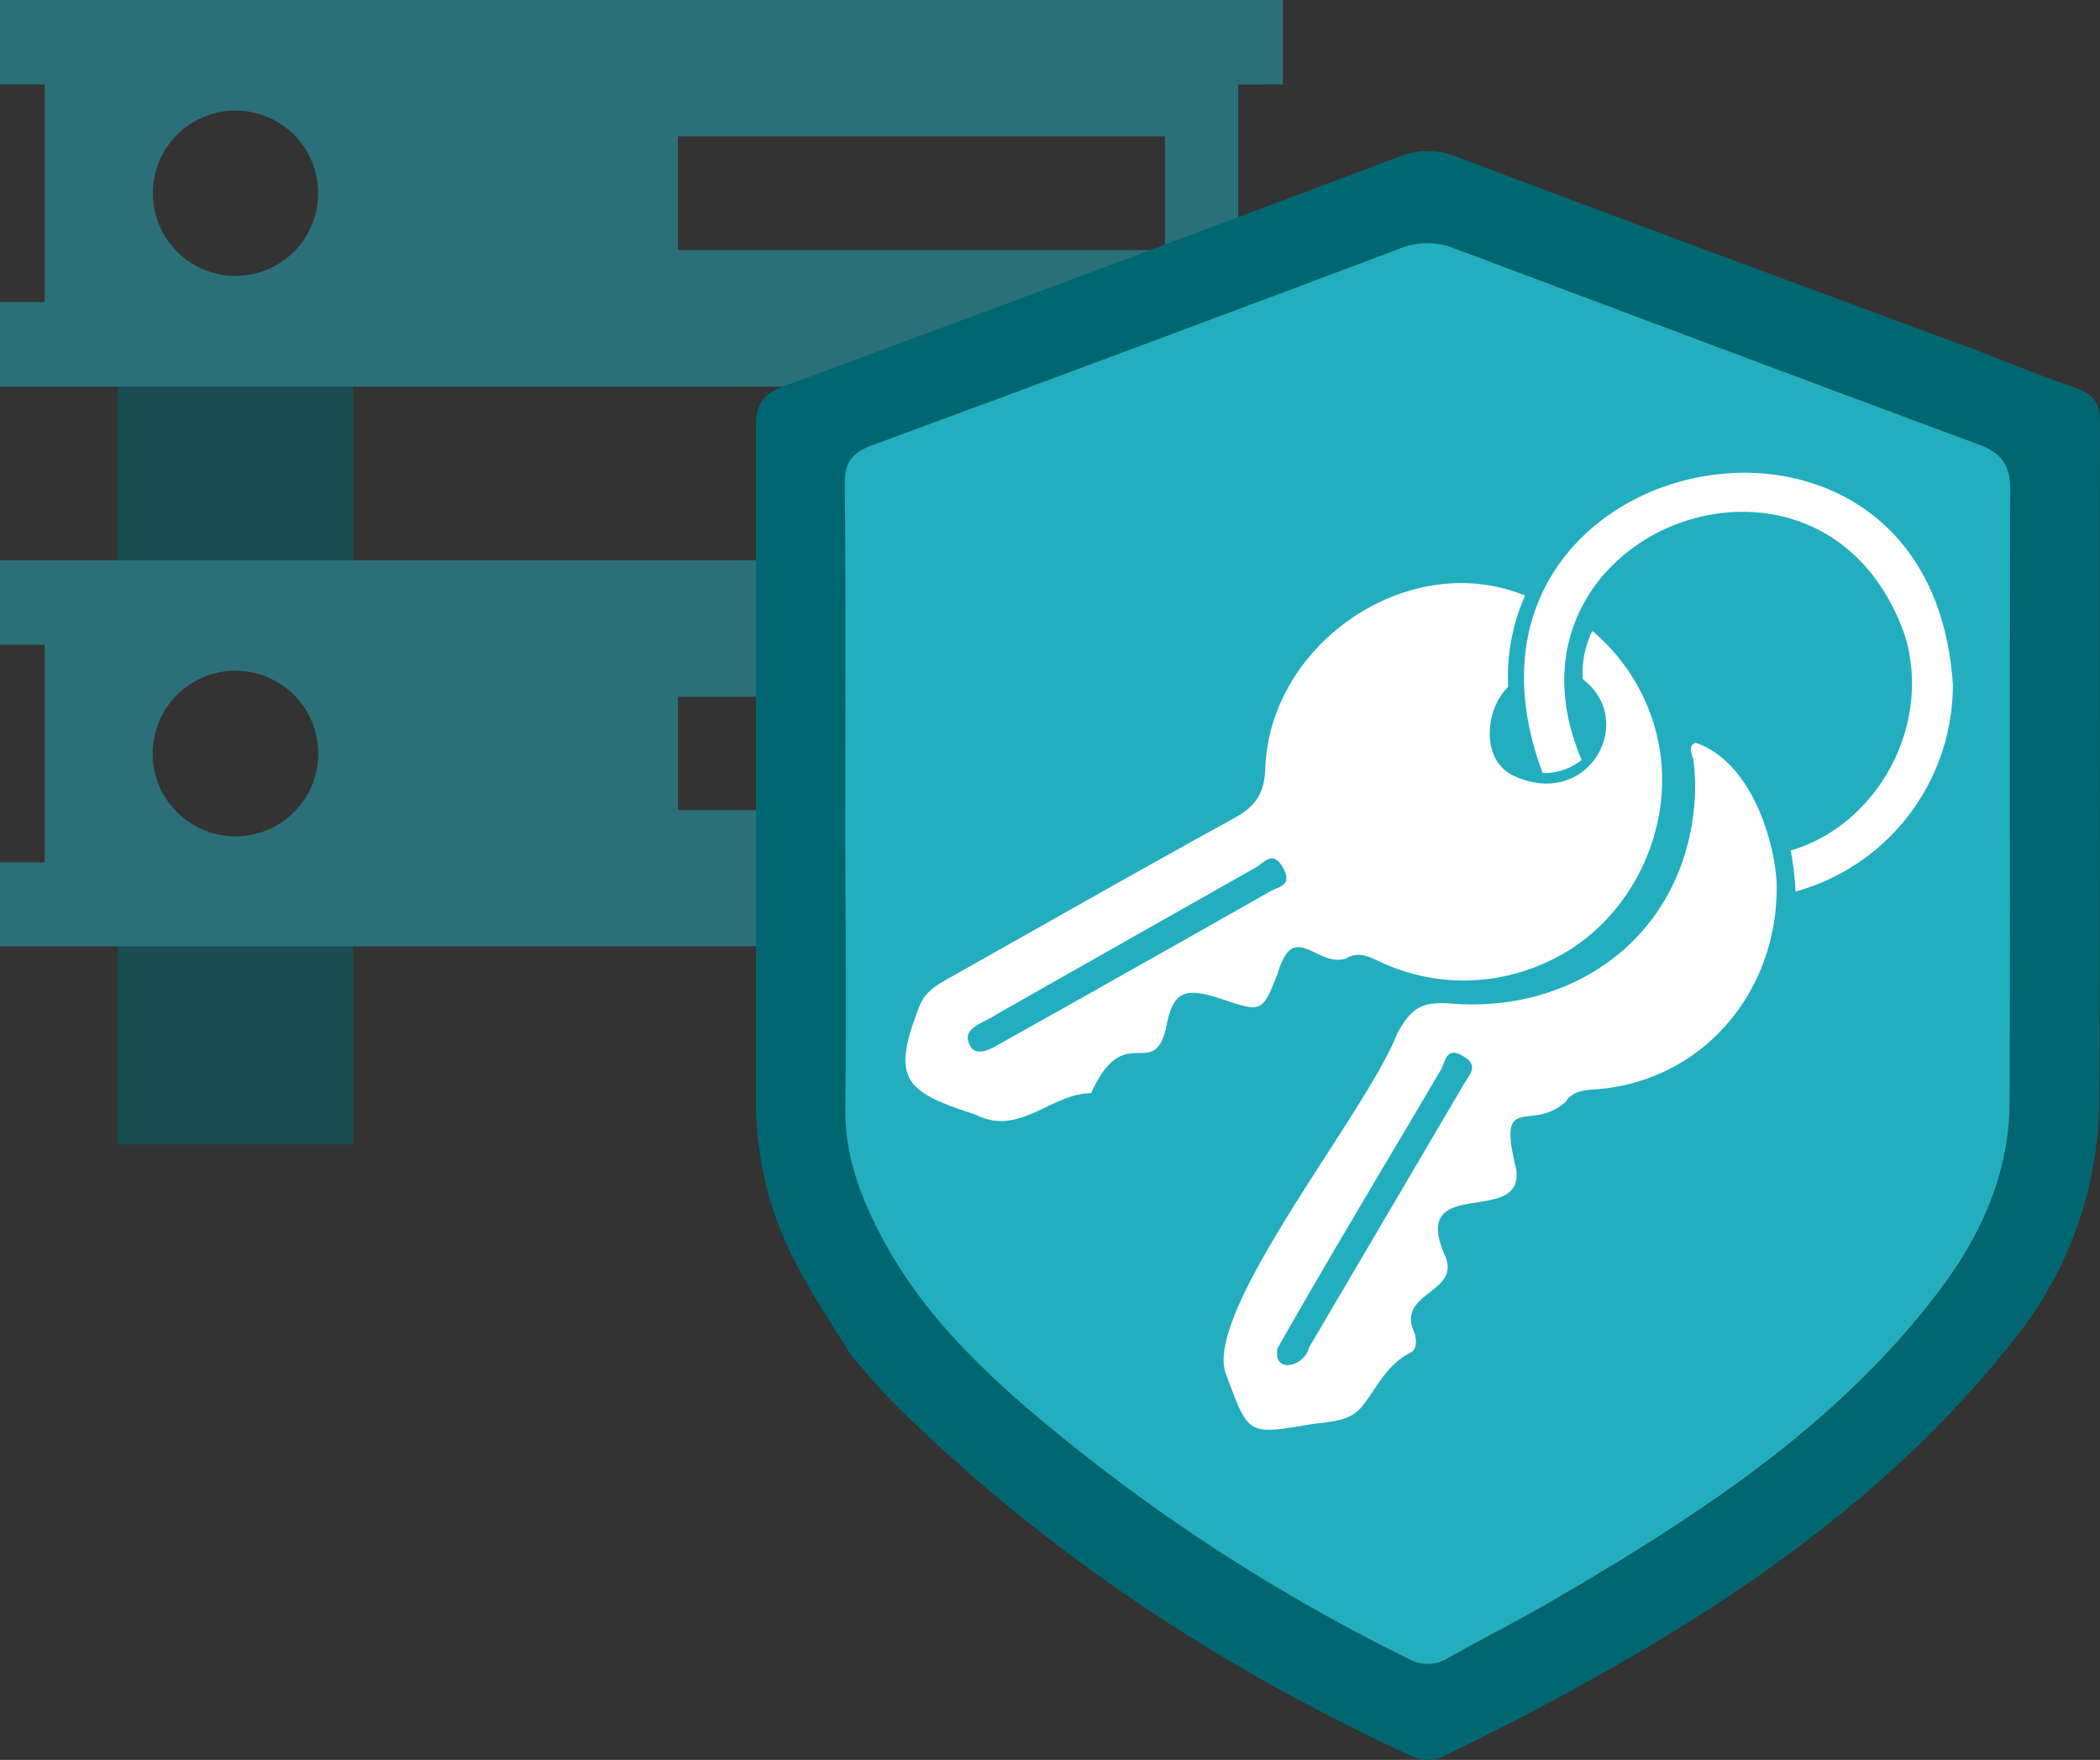
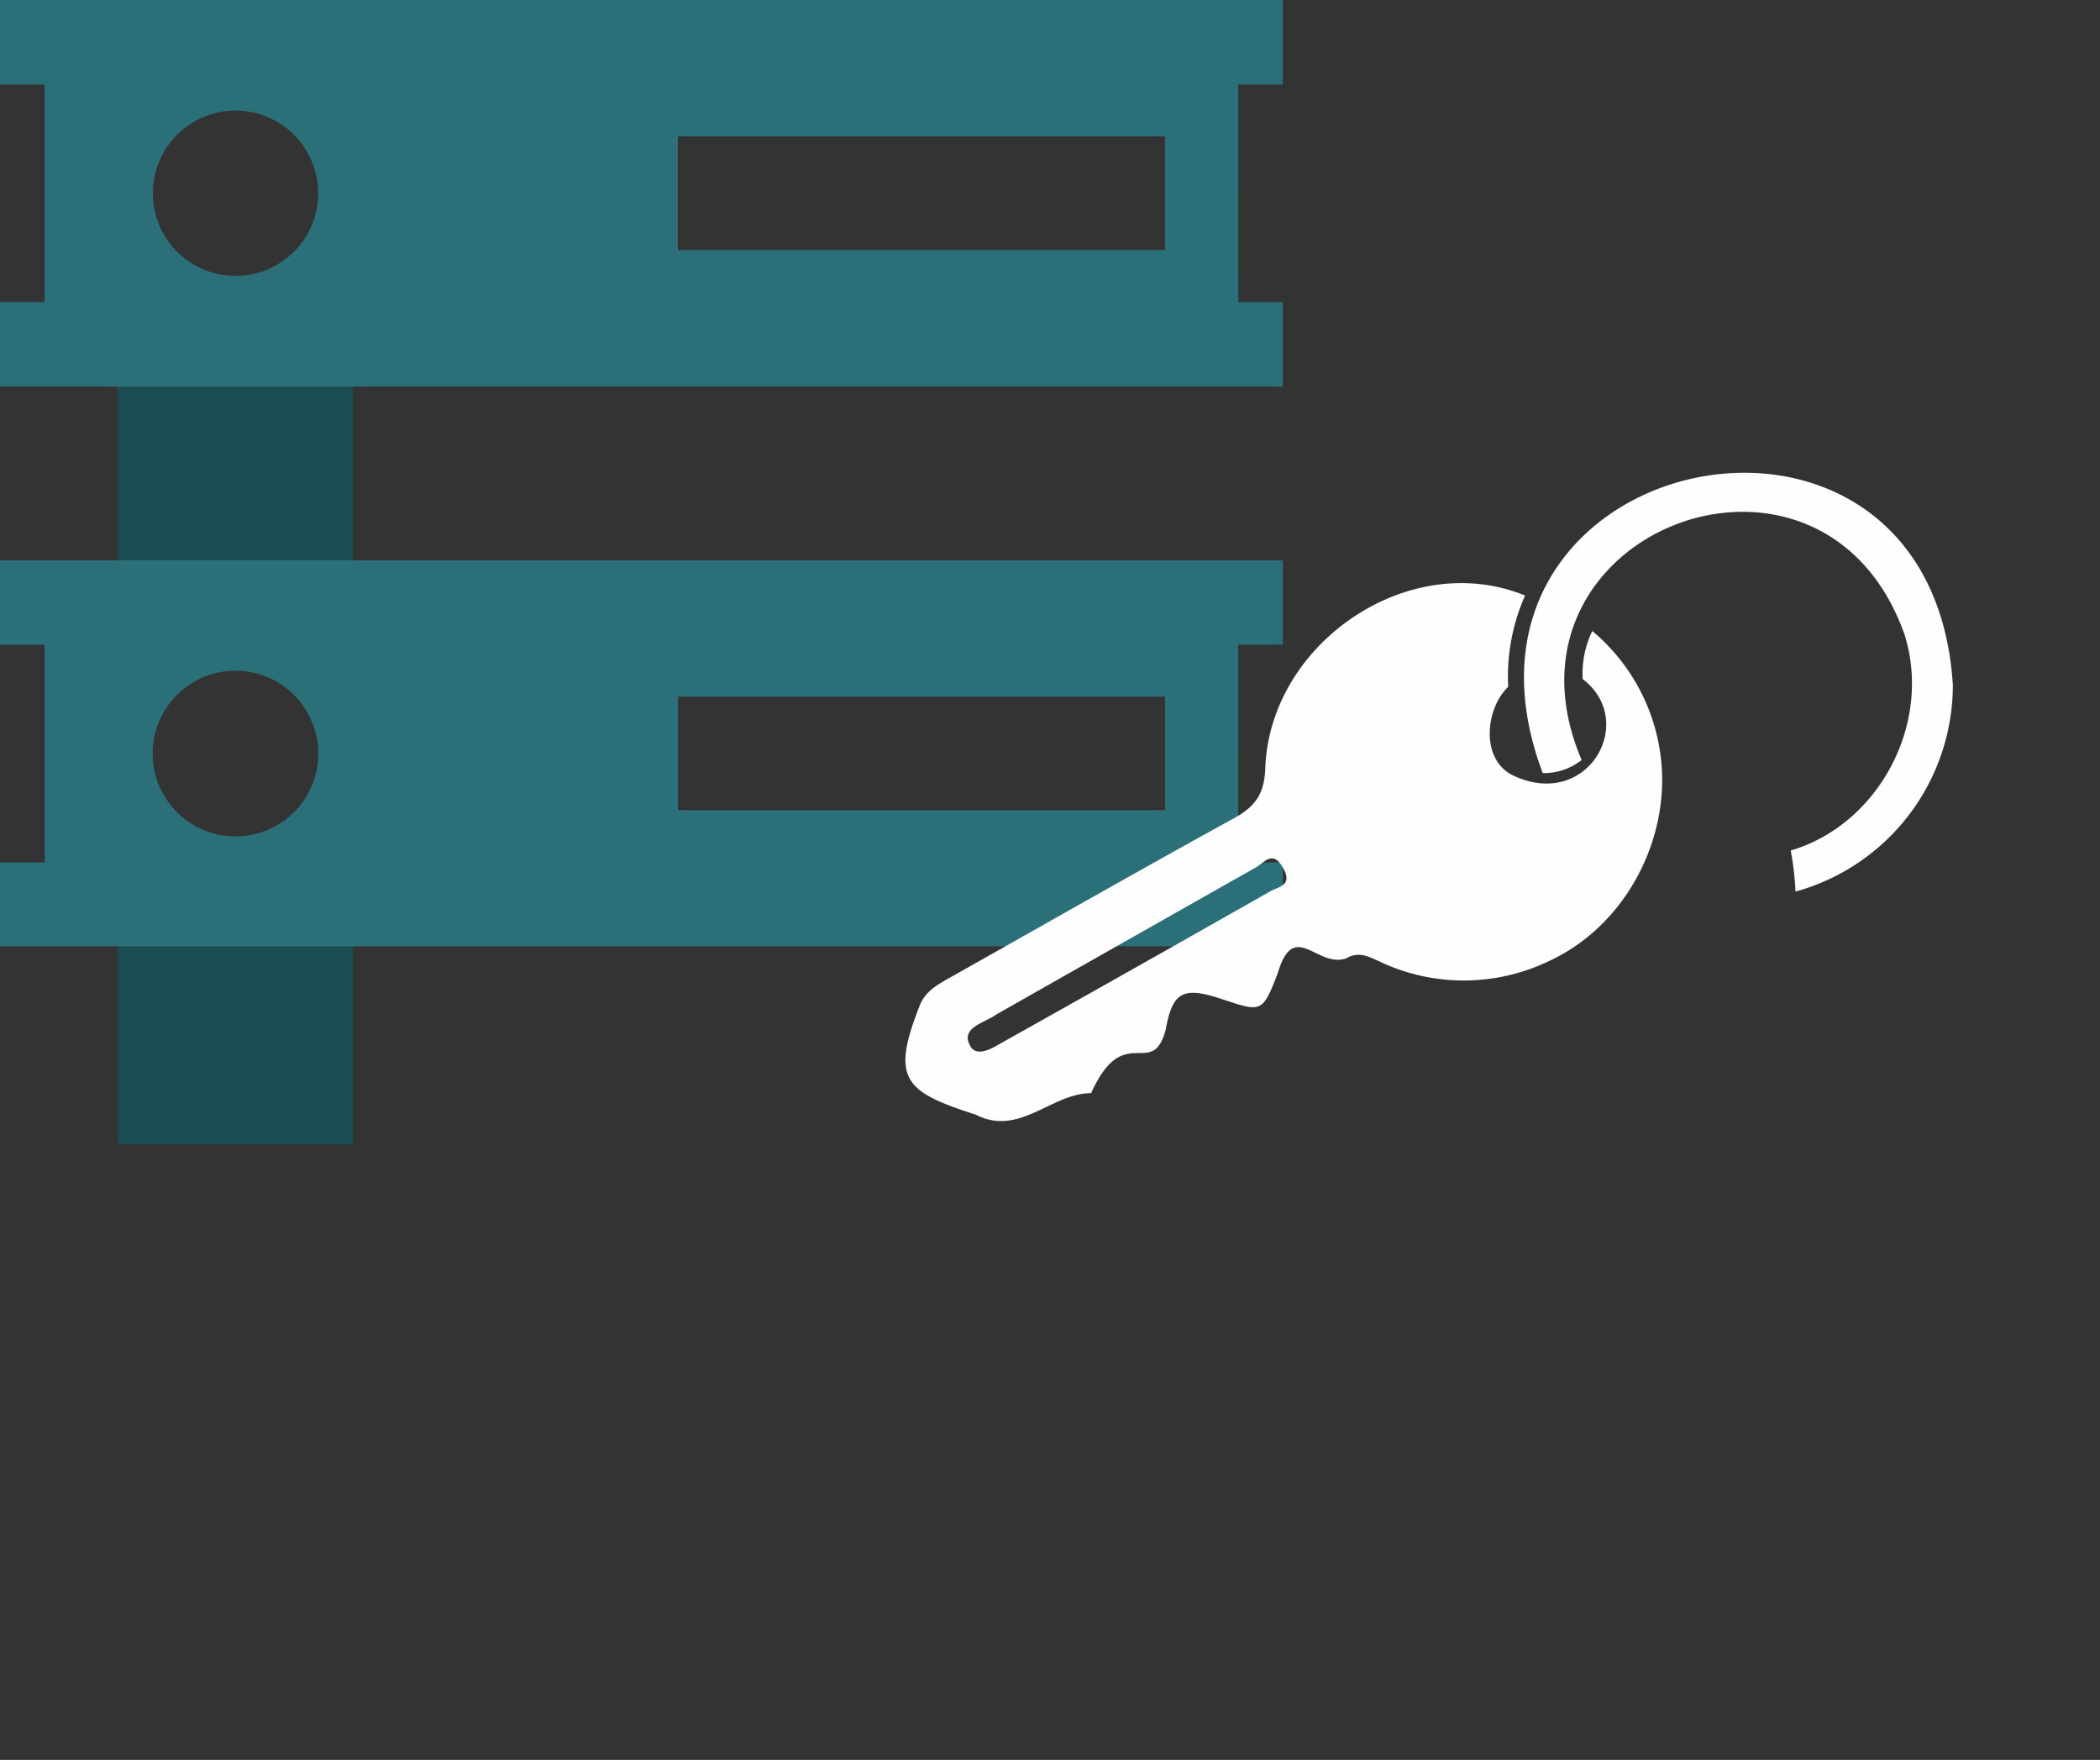
<svg xmlns="http://www.w3.org/2000/svg" viewBox="0 0 400.34 335.46">
  <rect x="0" y="0" width="400.34" height="335.46" fill="#333333" stroke="none" />
  <title>графика</title>
  <g id="Слой_2" data-name="Слой 2">
    <g id="Слой_1-2" data-name="Слой 1">
      <g style="opacity:0.5">
        <path d="M22.44,180.33v37.83H67.33V180.33Zm0-106.65V106.8H67.33V73.69Z" style="fill:#006770" />
        <path d="M244.56,16.1V0H0V16.1H8.51V57.58H0V73.69H244.56V57.6h-8.51V16.11ZM55.72,48.29a15.76,15.76,0,1,1,4.94-11.45,15.76,15.76,0,0,1-4.94,11.45Zm166.38-.62H129.23V26H222.1Z" style="fill:#23aebf" />
        <path d="M244.56,122.9V106.8H0v16.1H8.51v41.48H0v16H244.56v-16h-8.51V122.9ZM44.89,159.43a15.79,15.79,0,1,1,15.79-15.79h0A15.79,15.79,0,0,1,44.89,159.43Zm177.23-5H129.25V132.81h92.87Z" style="fill:#23aebf" />
      </g>
-       <path d="M162.42,258.57c-6.63-10.49-13.7-20.76-16.49-33.17a64.85,64.85,0,0,1-1.81-14.21v-130c0-3.93,1.19-6,5-7.46Q208.06,51.95,266.8,29.84a14.14,14.14,0,0,1,10.73,0q49.53,18.58,99.19,36.89c6.28,2.41,12.5,5,18.87,7.16,3.29,1.15,4.76,2.79,4.75,6.52-.11,43.2.11,86.4-.16,129.6a73.21,73.21,0,0,1-16.56,45.73c-19.47,24.61-44,43.23-70.83,59q-17.9,10.5-36.59,19.53a7.49,7.49,0,0,1-7,.53c-36.59-16.87-69.83-38.7-98.56-67.09C167.69,264.79,165.13,261.6,162.42,258.57ZM161.21,153c0,19.38.17,38.78,0,58.16-.12,9.42,3.1,17.69,7.51,25.68,6.75,12.3,16.22,22.15,26.79,31.31a348,348,0,0,0,73.07,48.08,7.32,7.32,0,0,0,7.53-.13c7.12-4,14.39-7.74,21.43-11.82,27-15.82,53.08-32.83,72.31-58.3,8.09-10.72,13.29-22.62,13.34-36.25.11-38.77,0-77.54.12-116.3,0-4.65-1.55-7.06-5.93-8.67-33.57-12.38-67.07-25.06-100.61-37.61a13.48,13.48,0,0,0-9.84.28Q216.65,66.26,166.32,84.92c-3.81,1.39-5.17,3.17-5.14,7.22C161.32,112.39,161.21,132.7,161.21,153Z" style="fill:#006770" />
-       <path d="M383.25,93.38c-.16,38.78,0,77.55-.12,116.32,0,13.63-5.25,25.53-13.35,36.25-19.22,25.47-45.3,42.48-72.3,58.3-7,4.13-14.33,7.83-21.43,11.82a7.26,7.26,0,0,1-7.51.13,347.39,347.39,0,0,1-73.08-48.08c-10.58-9.16-20.12-19-26.81-31.3-4.39-8-7.63-16.27-7.5-25.69.23-19.4,0-38.78,0-58.17,0-20.26.11-40.54-.1-60.82,0-4,1.34-5.83,5.14-7.24Q216.61,66.33,266.8,47.4a13.61,13.61,0,0,1,9.85-.28c33.53,12.55,67,25.18,100.61,37.61C381.67,86.34,383.27,88.74,383.25,93.38Z" style="fill:#23aebf" />
      <path d="M316.43,143.05a37.17,37.17,0,0,0-12.88-22.77,18.62,18.62,0,0,0-1.83,9.17c10.56,8,1,25.06-13.2,18.4-6.33-3-5.39-12.72-1-16.93a38,38,0,0,1,3.22-17.4c-22.2-9.06-48.74,9.12-49.53,33-.19,4.8-1.91,7.23-5.95,9.44C217,166,199,176.27,180.88,186.47c-2.35,1.32-4.64,2.65-5.62,5.4-5.48,13.93-2.74,16.26,10.75,20.6,8.34,4.28,14.38-4.08,22-4.1,6.28-13.93,11.62-2.41,14.21-12.07,1.33-7.35,3.37-8.31,10.83-5.82s7.62,2.57,10.53-4.95c3.1-10.42,7.4-1,13-2.82,2.48-1.46,4.36-.36,6.47.6a37.47,37.47,0,0,0,32,0C310.11,176.52,319,159.21,316.43,143.05Zm-74.3,26.87q-25.68,14.58-51.43,29c-2,1.19-4.85,2.69-5.9.12-1.55-3.22,3.09-4.15,5.06-5.62q24.76-14.05,49.53-28.06c1.55-.84,3.21-3.44,5.17,0s-.74,3.61-2.37,4.53Z" style="fill:#fefefe" />
      <path d="M372.29,130.56a40.87,40.87,0,0,1-30,39.39,54.45,54.45,0,0,0-.91-7.83c16.68-4.89,27.1-24.13,21.67-41.25-15.81-44.27-80-19.41-61.53,24a11.53,11.53,0,0,1-7.42,2.49C270.91,85.67,368.1,64.75,372.29,130.56Z" style="fill:#fefefe" />
-       <path d="M338.69,168.11c-.62-9.38-5.5-23.21-15.48-26.54-1.47.71-.71,2-.4,3.17a38.84,38.84,0,0,1,.17,8.95c-2.34,25.17-23.31,39.58-46.56,37.59-5.62-.4-7.48,1.06-10.06,5.72-5.76,15.07-37.73,53.74-32.51,65.27,4.13,11.16,4,11.27,15.63,9.29,3.61-.62,7.74-.34,10.28-3.59,2.8-3.58,4.65-7.91,9.07-10.08,1.29-.62,1.29-2.49.78-3.92-3.5-7.61,8.79-7.41,5.94-14.45-7.21-16,15.26-5.39,13.47-16.75-3.67-14.94,2.77-6.77,9.44-12.73,1.3-2,3.36-2.24,5.57-2.38C324.46,206.25,339.23,189.06,338.69,168.11Zm-59.56,38.45-29.6,50.34c-.82,3.57-6.9,5.12-6,.14,10.1-17.82,20.76-35.43,31.15-53.11.82-1.38.94-4.64,4.3-2.58,3,1.76,1.19,3.42.19,5.17Z" style="fill:#fefefe" />
    </g>
  </g>
</svg>